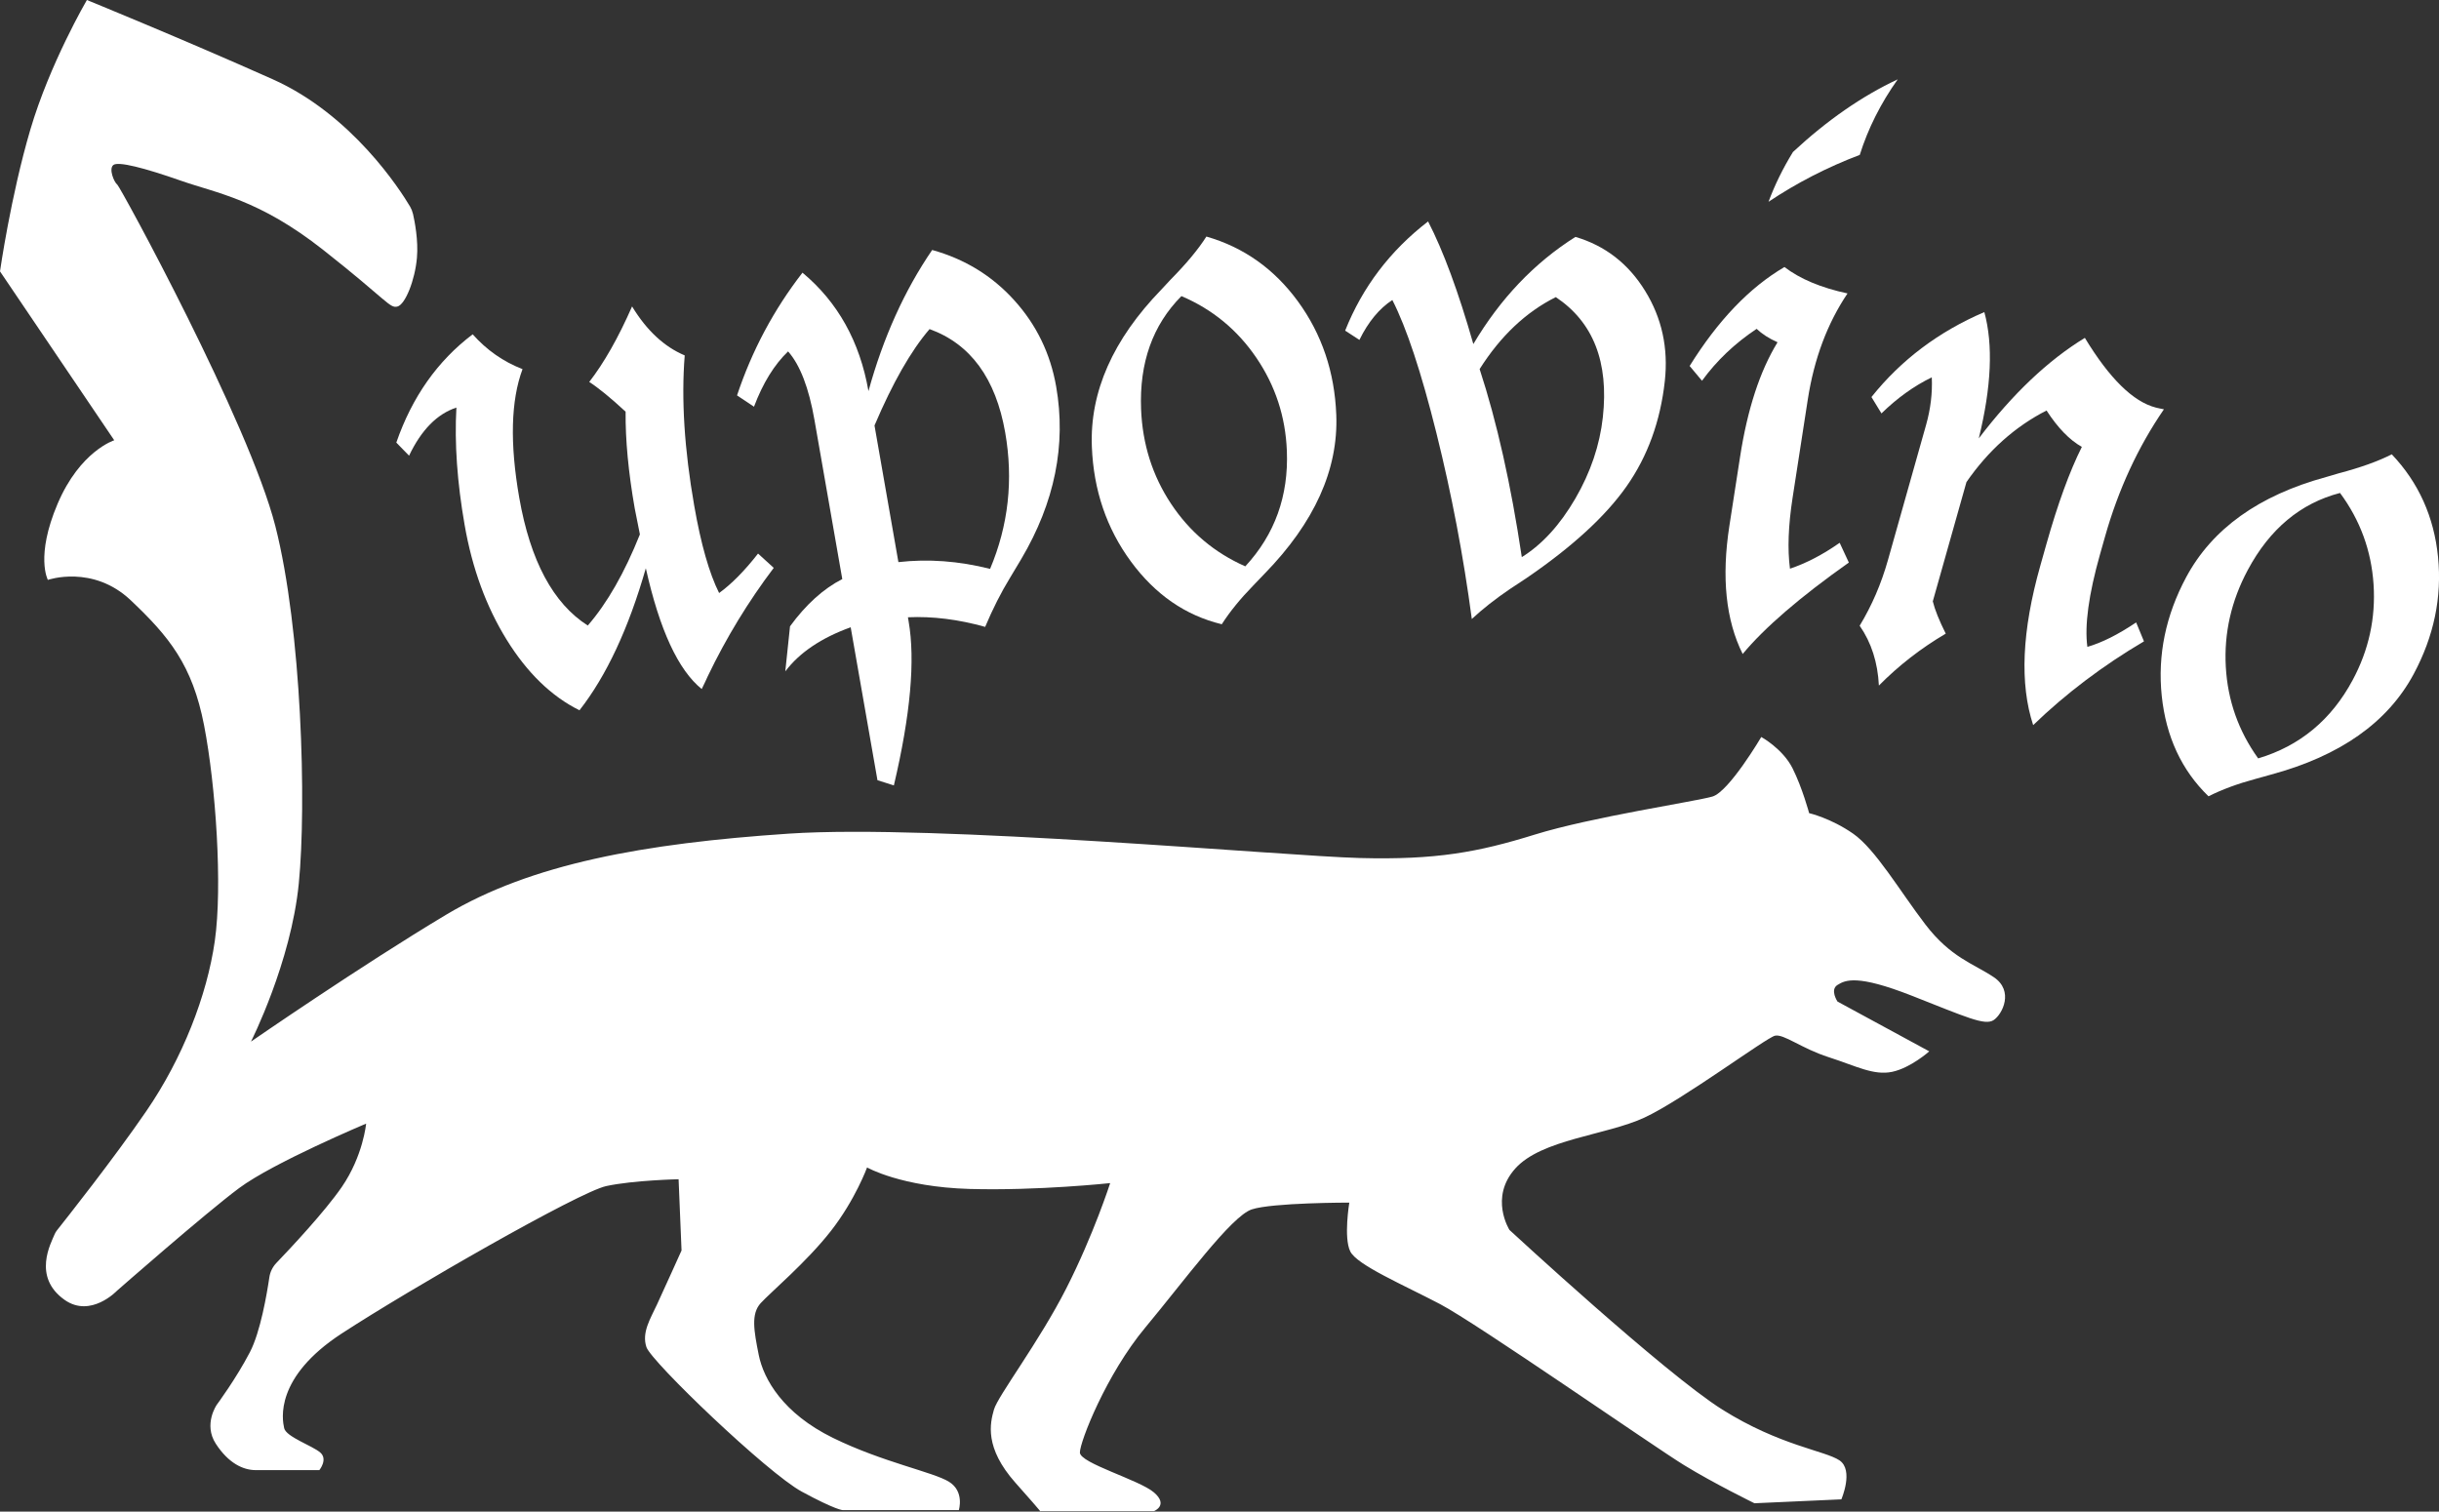
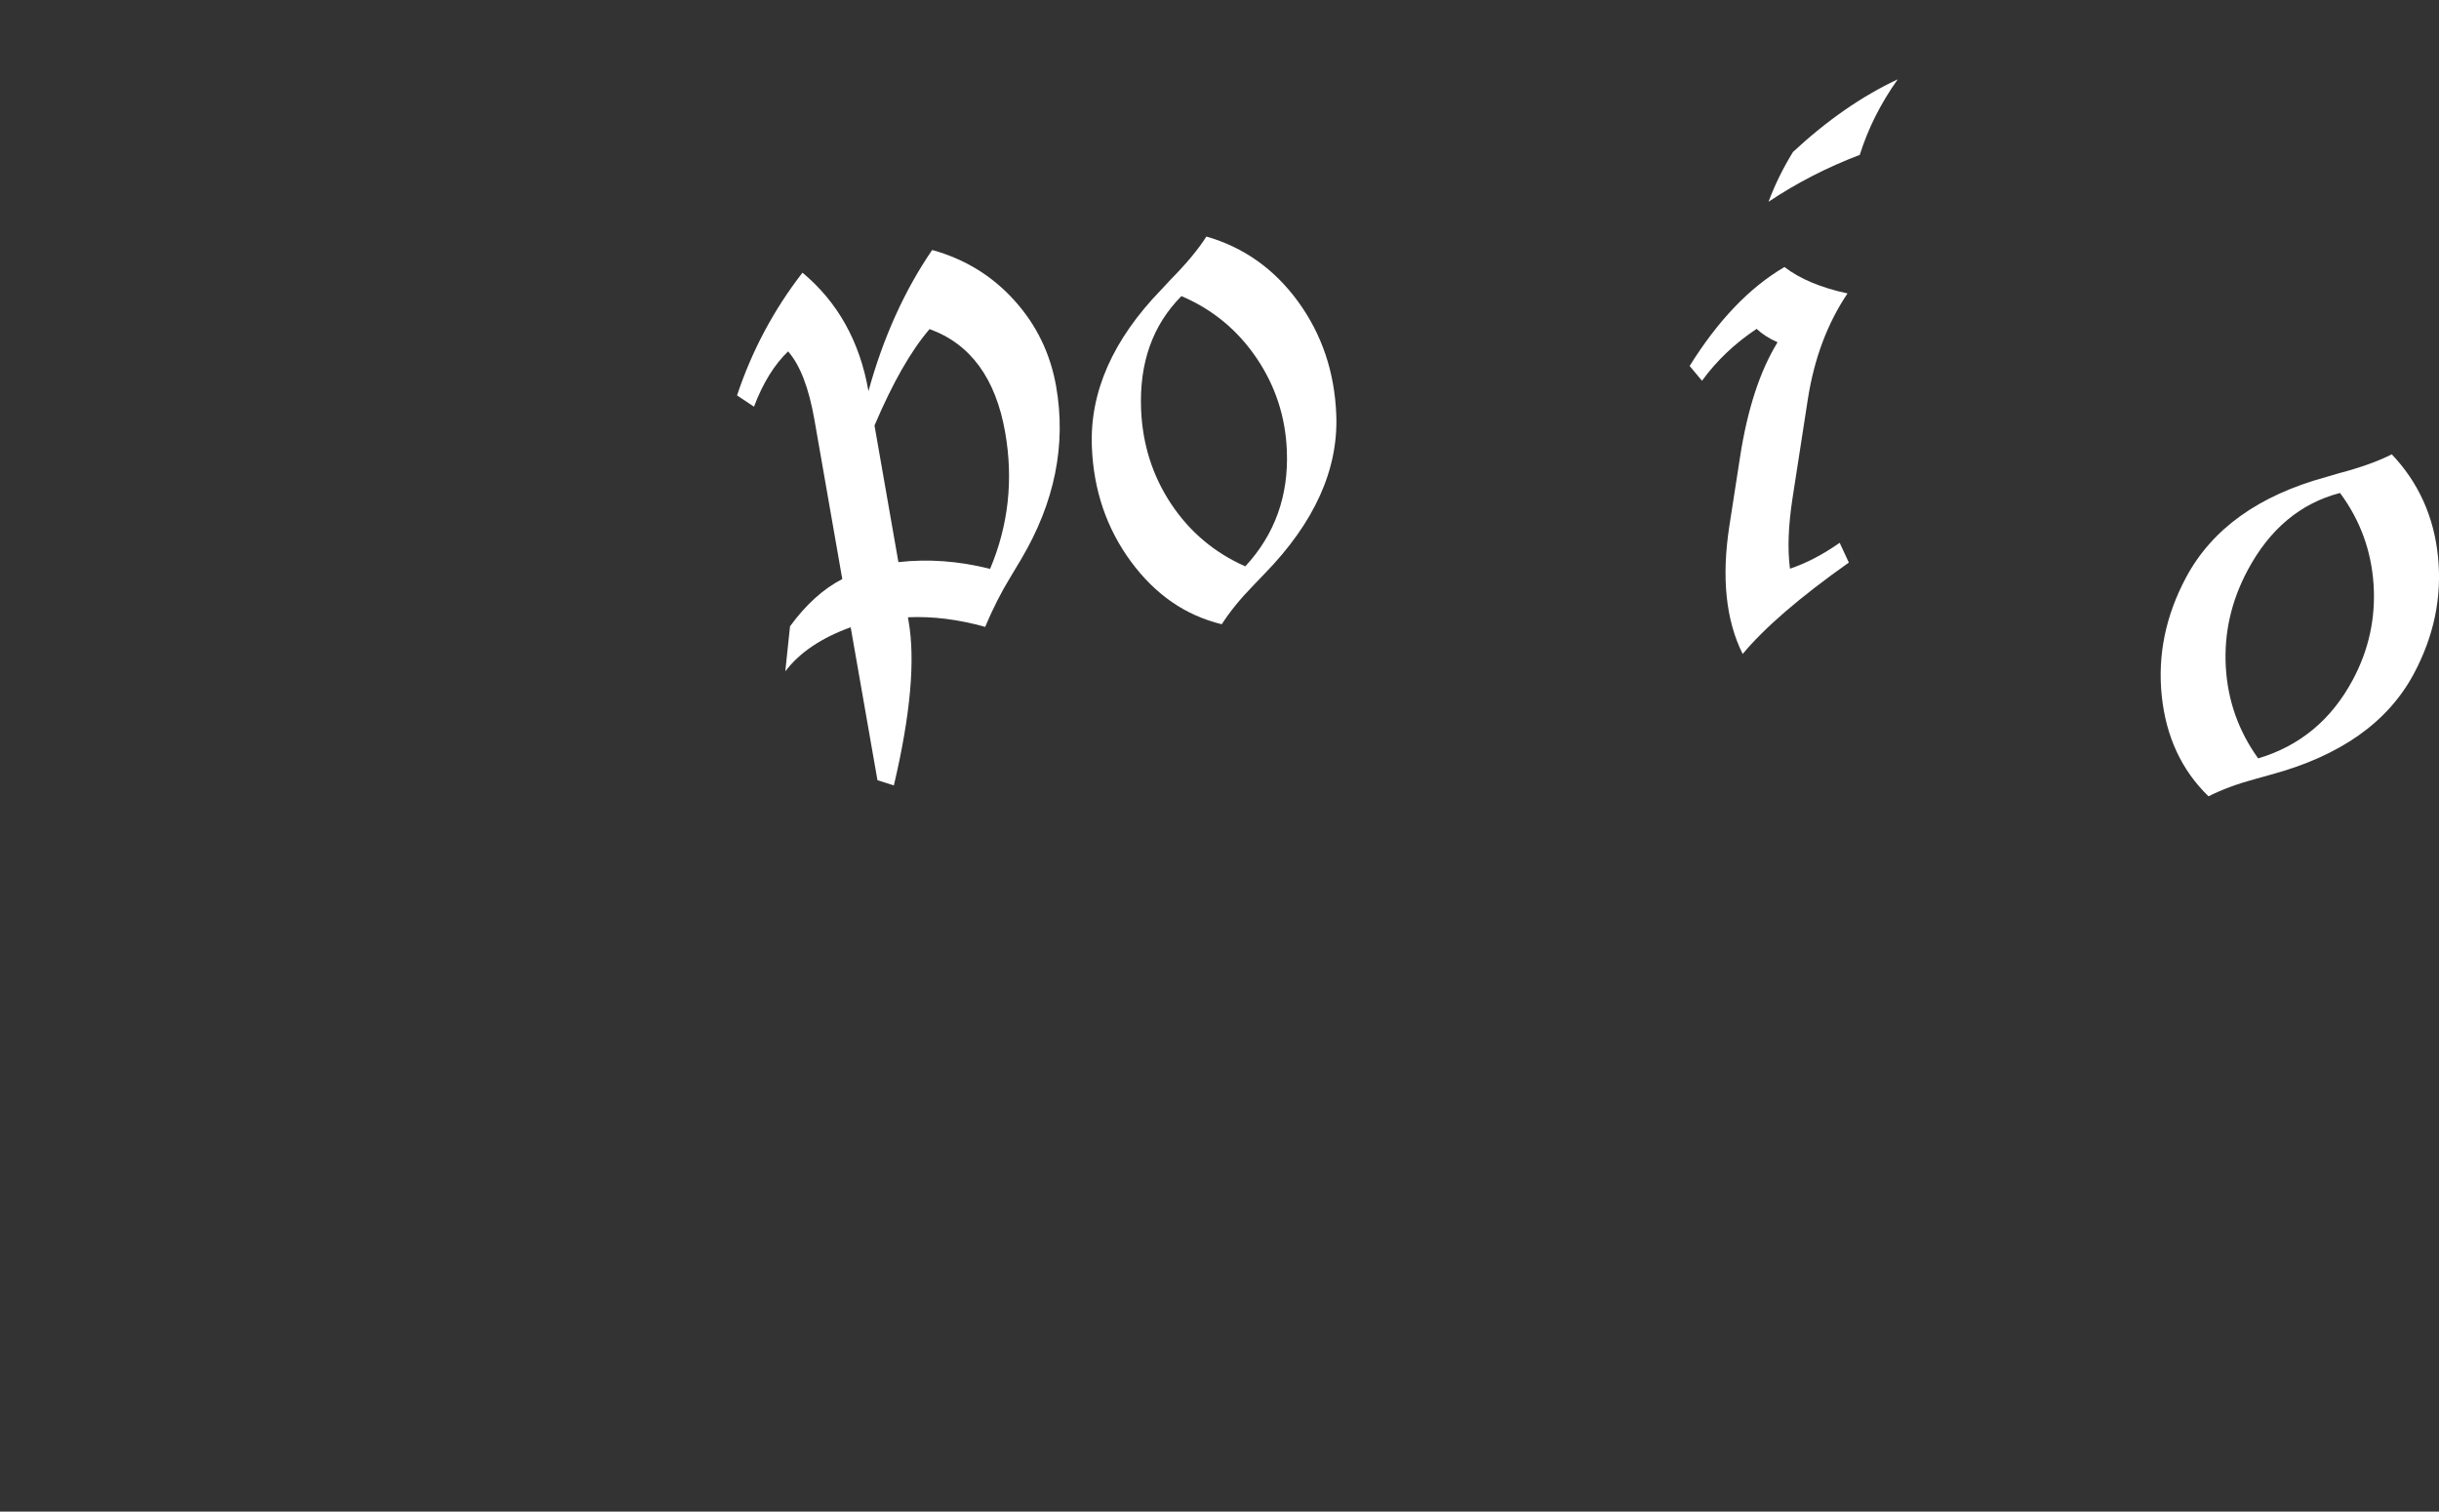
<svg xmlns="http://www.w3.org/2000/svg" id="Calque_2" viewBox="0 0 504.95 312.99">
  <rect x="0" y="0" width="504.95" height="312.99" fill="#333333" stroke="none" />
  <defs>
    <style>.cls-1{fill:#fff;stroke-width:0px;}</style>
  </defs>
  <g id="Calque_2-2">
-     <path class="cls-1" d="M85.48,44.22c-.12-.51-.31-.98-.57-1.43-2.03-3.42-12.01-19.06-28.52-26.41C37.8,8.08,17.99,0,17.99,0c0,0-7.68,13.14-11.72,26.88C2.22,40.63,0,56.19,0,56.19l23.65,34.97s-7.07,2.22-11.72,13.14-2.02,15.77-2.02,15.77c0,0,9.3-3.23,17.18,4.24s12.73,13.34,15.16,25.87c2.43,12.53,3.84,33.35,2.22,44.67s-6.67,24.25-14.15,35.17c-6.79,9.92-16.76,22.5-18.52,24.72-.21.26-.37.53-.5.84-.71,1.75-4.69,8.82,2.11,13.59,5.39,3.77,10.78-1.89,10.78-1.89,0,0,18.26-16.03,25.33-21.29s26.28-13.34,26.28-13.34c0,0-.61,6.67-5.05,13.14-3.51,5.1-10.66,12.72-13.53,15.71-.79.83-1.3,1.87-1.46,3-.51,3.46-1.85,11.29-4.01,15.45-2.83,5.46-6.87,10.91-6.87,10.91,0,0-2.83,4.04-.2,8.08s5.66,5.46,8.29,5.46h13.14s1.82-2.22.2-3.64-7.07-3.23-7.48-5.05-2.02-10.51,11.93-19.61c13.95-9.1,49.12-29.31,54.77-30.52s14.96-1.41,14.96-1.41l.61,14.75s-3.64,8.08-5.05,11.12-3.23,5.86-2.22,8.89,25.06,26.07,32.14,29.91,8.49,3.84,8.49,3.84h24.05s1.21-3.84-2.02-5.86-13.74-4.04-24.05-9.1-14.35-12.13-15.36-17.18-1.62-8.49.4-10.71,9.5-8.49,14.55-14.96,7.48-13.14,7.48-13.14c0,0,7.07,4.04,21.22,4.45,14.15.4,29.11-1.21,29.11-1.21,0,0-3.44,10.71-9.1,21.83-5.66,11.12-14.15,22.23-14.96,25.06s-2.02,7.88,4.45,15.16,5.05,5.86,5.05,5.86h23.65s3.03-1.21,0-3.84-15.36-6.06-15.36-8.29,5.46-16.17,13.54-25.87c8.08-9.7,17.79-23.04,22.03-24.46s20.21-1.41,20.21-1.41c0,0-1.21,7.28.2,10.11s10.91,6.87,18.6,10.91,44.26,29.51,50.53,33.35c6.27,3.84,14.55,7.88,14.55,7.88l17.99-.81s2.63-6.06-.4-8.08-12.33-3.03-24.25-10.51-44.06-37.19-44.06-37.19c0,0-4.24-6.67,1.21-12.73s18.8-6.87,26.68-10.51c7.88-3.64,25.27-16.57,27.08-16.98s5.46,2.63,11.12,4.45,9.3,3.84,13.14,3.03,7.68-4.24,7.68-4.24l-19-10.31s-1.62-2.43,0-3.44,4.04-2.22,15.36,2.22c11.32,4.45,15.16,6.27,16.98,5.05s4.24-6.06,0-8.89c-4.24-2.83-8.89-4.04-14.15-10.91s-10.31-15.56-14.96-18.8c-4.65-3.23-9.1-4.24-9.1-4.24,0,0-1.41-5.26-3.44-9.3s-6.47-6.47-6.47-6.47c0,0-6.67,11.32-10.11,12.33s-25.06,4.24-36.79,7.88c-11.72,3.64-20.41,5.26-36.18,4.85-15.77-.4-88.12-7.07-118.24-5.05s-53.36,6.27-70.94,16.78c-17.58,10.51-40.42,26.28-40.42,26.28,0,0,8.29-16.37,9.9-32.74,1.62-16.37.61-52.55-4.85-73.98-5.46-21.42-32.14-70.34-32.74-70.74s-1.82-3.23-.81-4.04,6.47.61,13.95,3.23c7.48,2.63,16.17,3.84,29.51,14.35,13.34,10.51,13.74,12.13,15.36,11.72s3.64-5.47,4.04-10.11c.31-3.58-.46-7.52-.83-9.14Z" />
-     <path class="cls-1" d="M133.7,117.68c-3.57,12.46-8.15,22.26-13.73,29.39-5.8-2.88-10.82-7.75-15.06-14.59-4.24-6.84-7.15-14.78-8.72-23.8-1.54-8.79-2.11-16.89-1.7-24.29-3.99,1.31-7.26,4.63-9.8,9.96l-2.64-2.71c3.27-9.45,8.54-16.92,15.81-22.42,2.89,3.25,6.32,5.66,10.32,7.21-2.42,6.53-2.64,15.4-.68,26.61,2.29,13.08,7.02,21.91,14.19,26.48,4.03-4.65,7.62-10.94,10.79-18.87l-1.07-5.38c-1.32-7.52-1.94-14.2-1.89-20.03-3.11-2.88-5.62-4.93-7.53-6.15,3.07-3.96,6.03-9.18,8.87-15.64,3.02,4.97,6.65,8.35,10.9,10.14-.73,9.1-.07,19.46,1.96,31.08,1.39,7.98,3.11,14.02,5.16,18.12,2.57-1.86,5.26-4.58,8.06-8.17l3.25,2.96c-5.27,6.98-9.82,14.44-13.64,22.4-.27.61-.69,1.51-1.27,2.69-4.87-3.94-8.72-12.26-11.56-24.96Z" />
    <path class="cls-1" d="M181.66,161.53l-5.54-31.65c-6.07,2.19-10.59,5.23-13.54,9.13l.98-9.33c3.3-4.52,6.91-7.78,10.82-9.78l-5.76-32.95c-1.16-6.65-2.98-11.38-5.46-14.19-2.87,2.76-5.22,6.57-7.06,11.45l-3.51-2.34c3.09-9.28,7.61-17.75,13.55-25.41,7.31,6.09,11.87,14.27,13.66,24.52,3.06-11.1,7.46-20.84,13.19-29.22,6.74,1.87,12.41,5.34,16.99,10.41,4.59,5.07,7.48,11.02,8.68,17.86,2.11,12.08-.29,23.98-7.22,35.71l-2.31,3.86c-1.87,3.05-3.59,6.45-5.17,10.2-5.57-1.56-10.9-2.22-15.99-1.99l.14.82c1.41,8.07.39,19.4-3.05,34l-3.42-1.09ZM185.99,116.39c6.16-.7,12.49-.24,18.99,1.4,3.8-9.02,4.84-18.44,3.13-28.23-1.96-11.21-7.18-18.35-15.66-21.42-3.85,4.48-7.65,11.13-11.4,19.96l4.95,28.3Z" />
    <path class="cls-1" d="M252.93,129.25c-7.51-1.82-13.77-6.15-18.8-12.99-5.03-6.84-7.73-14.76-8.08-23.75-.45-11.35,4.35-22.21,14.41-32.58l1.86-2c3.28-3.32,5.76-6.3,7.44-8.95,7.73,2.22,14.06,6.71,18.98,13.46,4.92,6.76,7.56,14.56,7.91,23.42.45,11.35-4.51,22.34-14.87,32.96l-2.34,2.44c-2.65,2.72-4.82,5.38-6.49,7.99ZM257.81,117.27c6.11-6.6,8.99-14.58,8.61-23.94-.28-7.06-2.39-13.48-6.32-19.26-3.93-5.78-9.1-10.03-15.51-12.76-5.95,5.99-8.73,13.8-8.35,23.44.29,7.24,2.36,13.77,6.21,19.57,3.86,5.81,8.97,10.12,15.35,12.94Z" />
-     <path class="cls-1" d="M304.71,128.15c-1.73-12.99-4.17-25.81-7.32-38.46-3.15-12.65-6.2-21.84-9.13-27.57-2.71,1.77-4.99,4.53-6.82,8.26l-2.95-1.92c3.59-9.02,9.32-16.56,17.17-22.61,3.14,6.08,6.27,14.54,9.37,25.39,5.59-9.42,12.63-16.82,21.14-22.19,6.13,1.81,10.94,5.53,14.41,11.16,3.48,5.62,4.84,11.86,4.09,18.7-.92,8.32-3.56,15.58-7.92,21.79-4.36,6.21-11.26,12.53-20.69,18.98l-3.48,2.3c-2.98,2.02-5.61,4.09-7.87,6.19ZM315.07,115.35c4.23-2.64,7.92-6.69,11.08-12.13,3.16-5.44,5.05-11.05,5.69-16.83,1.26-11.42-1.99-19.71-9.74-24.87-6.19,3.09-11.44,8.06-15.77,14.9,3.58,10.94,6.49,23.92,8.73,38.93Z" />
    <path class="cls-1" d="M382.5,60.75c-4.17,6.19-6.92,13.51-8.23,21.97l-3.14,20.3c-.9,5.81-1.08,10.71-.55,14.73,3.35-1.12,6.78-2.9,10.29-5.36l1.9,4.09c-10.1,7.14-17.42,13.45-21.98,18.93-3.49-7-4.41-15.85-2.75-26.55l2.21-14.26c1.53-9.88,4.11-17.79,7.76-23.73-1.78-.79-3.22-1.72-4.33-2.78-4.51,3-8.28,6.58-11.31,10.75l-2.56-3.06c5.87-9.44,12.42-16.27,19.63-20.49,3.21,2.46,7.56,4.29,13.07,5.47ZM366.14,41.78c1.28-3.45,2.96-6.89,5.06-10.31,7.08-6.58,14.31-11.59,21.69-15.04-3.53,4.97-6.15,10.19-7.86,15.64-6.75,2.56-13.04,5.8-18.89,9.71Z" />
-     <path class="cls-1" d="M407.11,99.85l-6.96,24.66c.42,1.73,1.32,3.96,2.68,6.69-5.13,3.02-9.74,6.6-13.84,10.75-.24-4.78-1.56-8.91-3.98-12.39,2.52-4.16,4.47-8.69,5.85-13.58l7.9-28c.94-3.33,1.33-6.61,1.18-9.85-3.67,1.78-7.14,4.27-10.42,7.47l-2.07-3.39c6.12-7.67,13.91-13.54,23.37-17.59,1.85,6.77,1.47,15.49-1.15,26.15,7.04-9.24,14.36-16.18,21.96-20.81,5.1,8.41,10,13.22,14.69,14.43.41.11.97.22,1.68.36-5.37,7.82-9.45,16.64-12.22,26.46l-1,3.53c-2.36,8.35-3.23,14.76-2.63,19.2,2.97-.85,6.34-2.54,10.1-5.06l1.62,3.92c-8.5,5.01-16.15,10.79-22.94,17.34-2.81-8.54-2.33-19.52,1.46-32.94l1.26-4.47c2.37-8.4,4.82-15.13,7.36-20.2-2.53-1.41-4.97-3.92-7.31-7.53-6.52,3.33-12.05,8.27-16.59,14.83Z" />
    <path class="cls-1" d="M457.22,164.87c-5.56-5.39-8.78-12.32-9.67-20.77-.88-8.46.81-16.66,5.06-24.59,5.37-10.01,15.02-16.93,28.97-20.74l2.62-.77c4.52-1.19,8.17-2.5,10.97-3.93,5.56,5.85,8.75,12.95,9.58,21.27.83,8.33-.85,16.4-5.04,24.22-5.37,10.01-15.22,16.96-29.56,20.83l-3.26.91c-3.67.99-6.89,2.18-9.66,3.58ZM467.51,157.03c8.63-2.57,15.16-7.99,19.58-16.25,3.34-6.23,4.77-12.83,4.31-19.81-.47-6.98-2.78-13.28-6.94-18.9-8.18,2.13-14.55,7.45-19.1,15.95-3.42,6.39-4.94,13.07-4.55,20.04.39,6.97,2.62,13.29,6.7,18.97Z" />
  </g>
</svg>